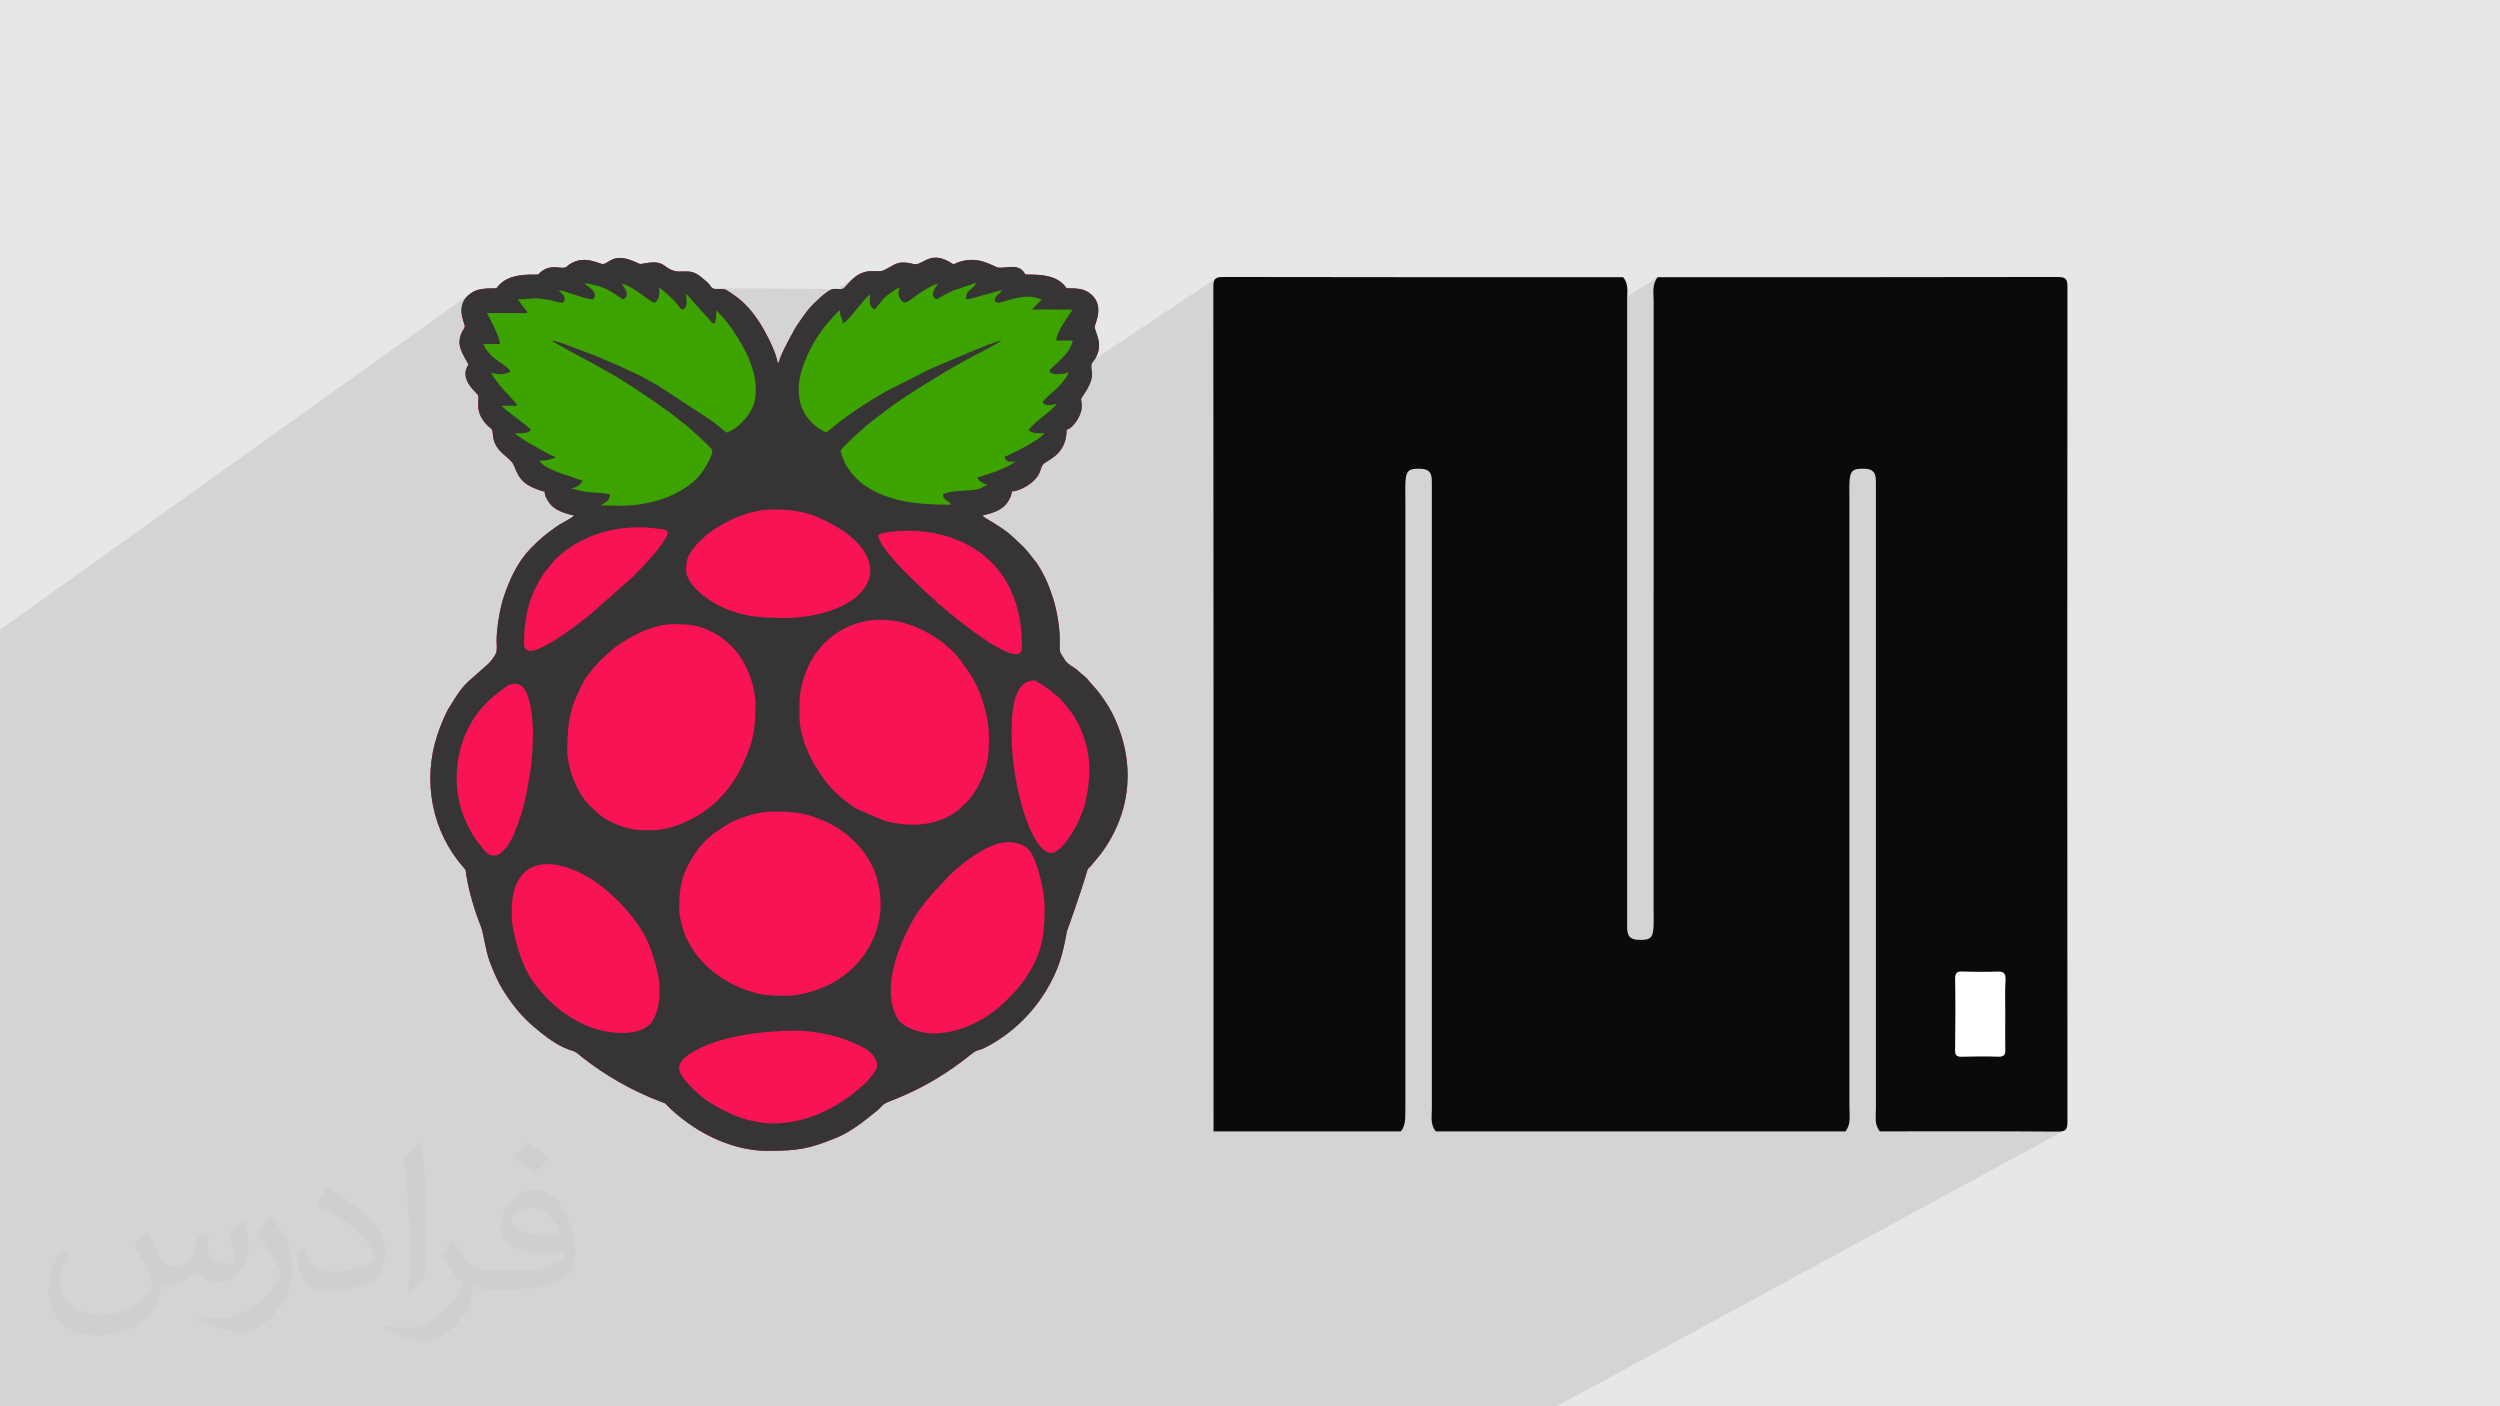
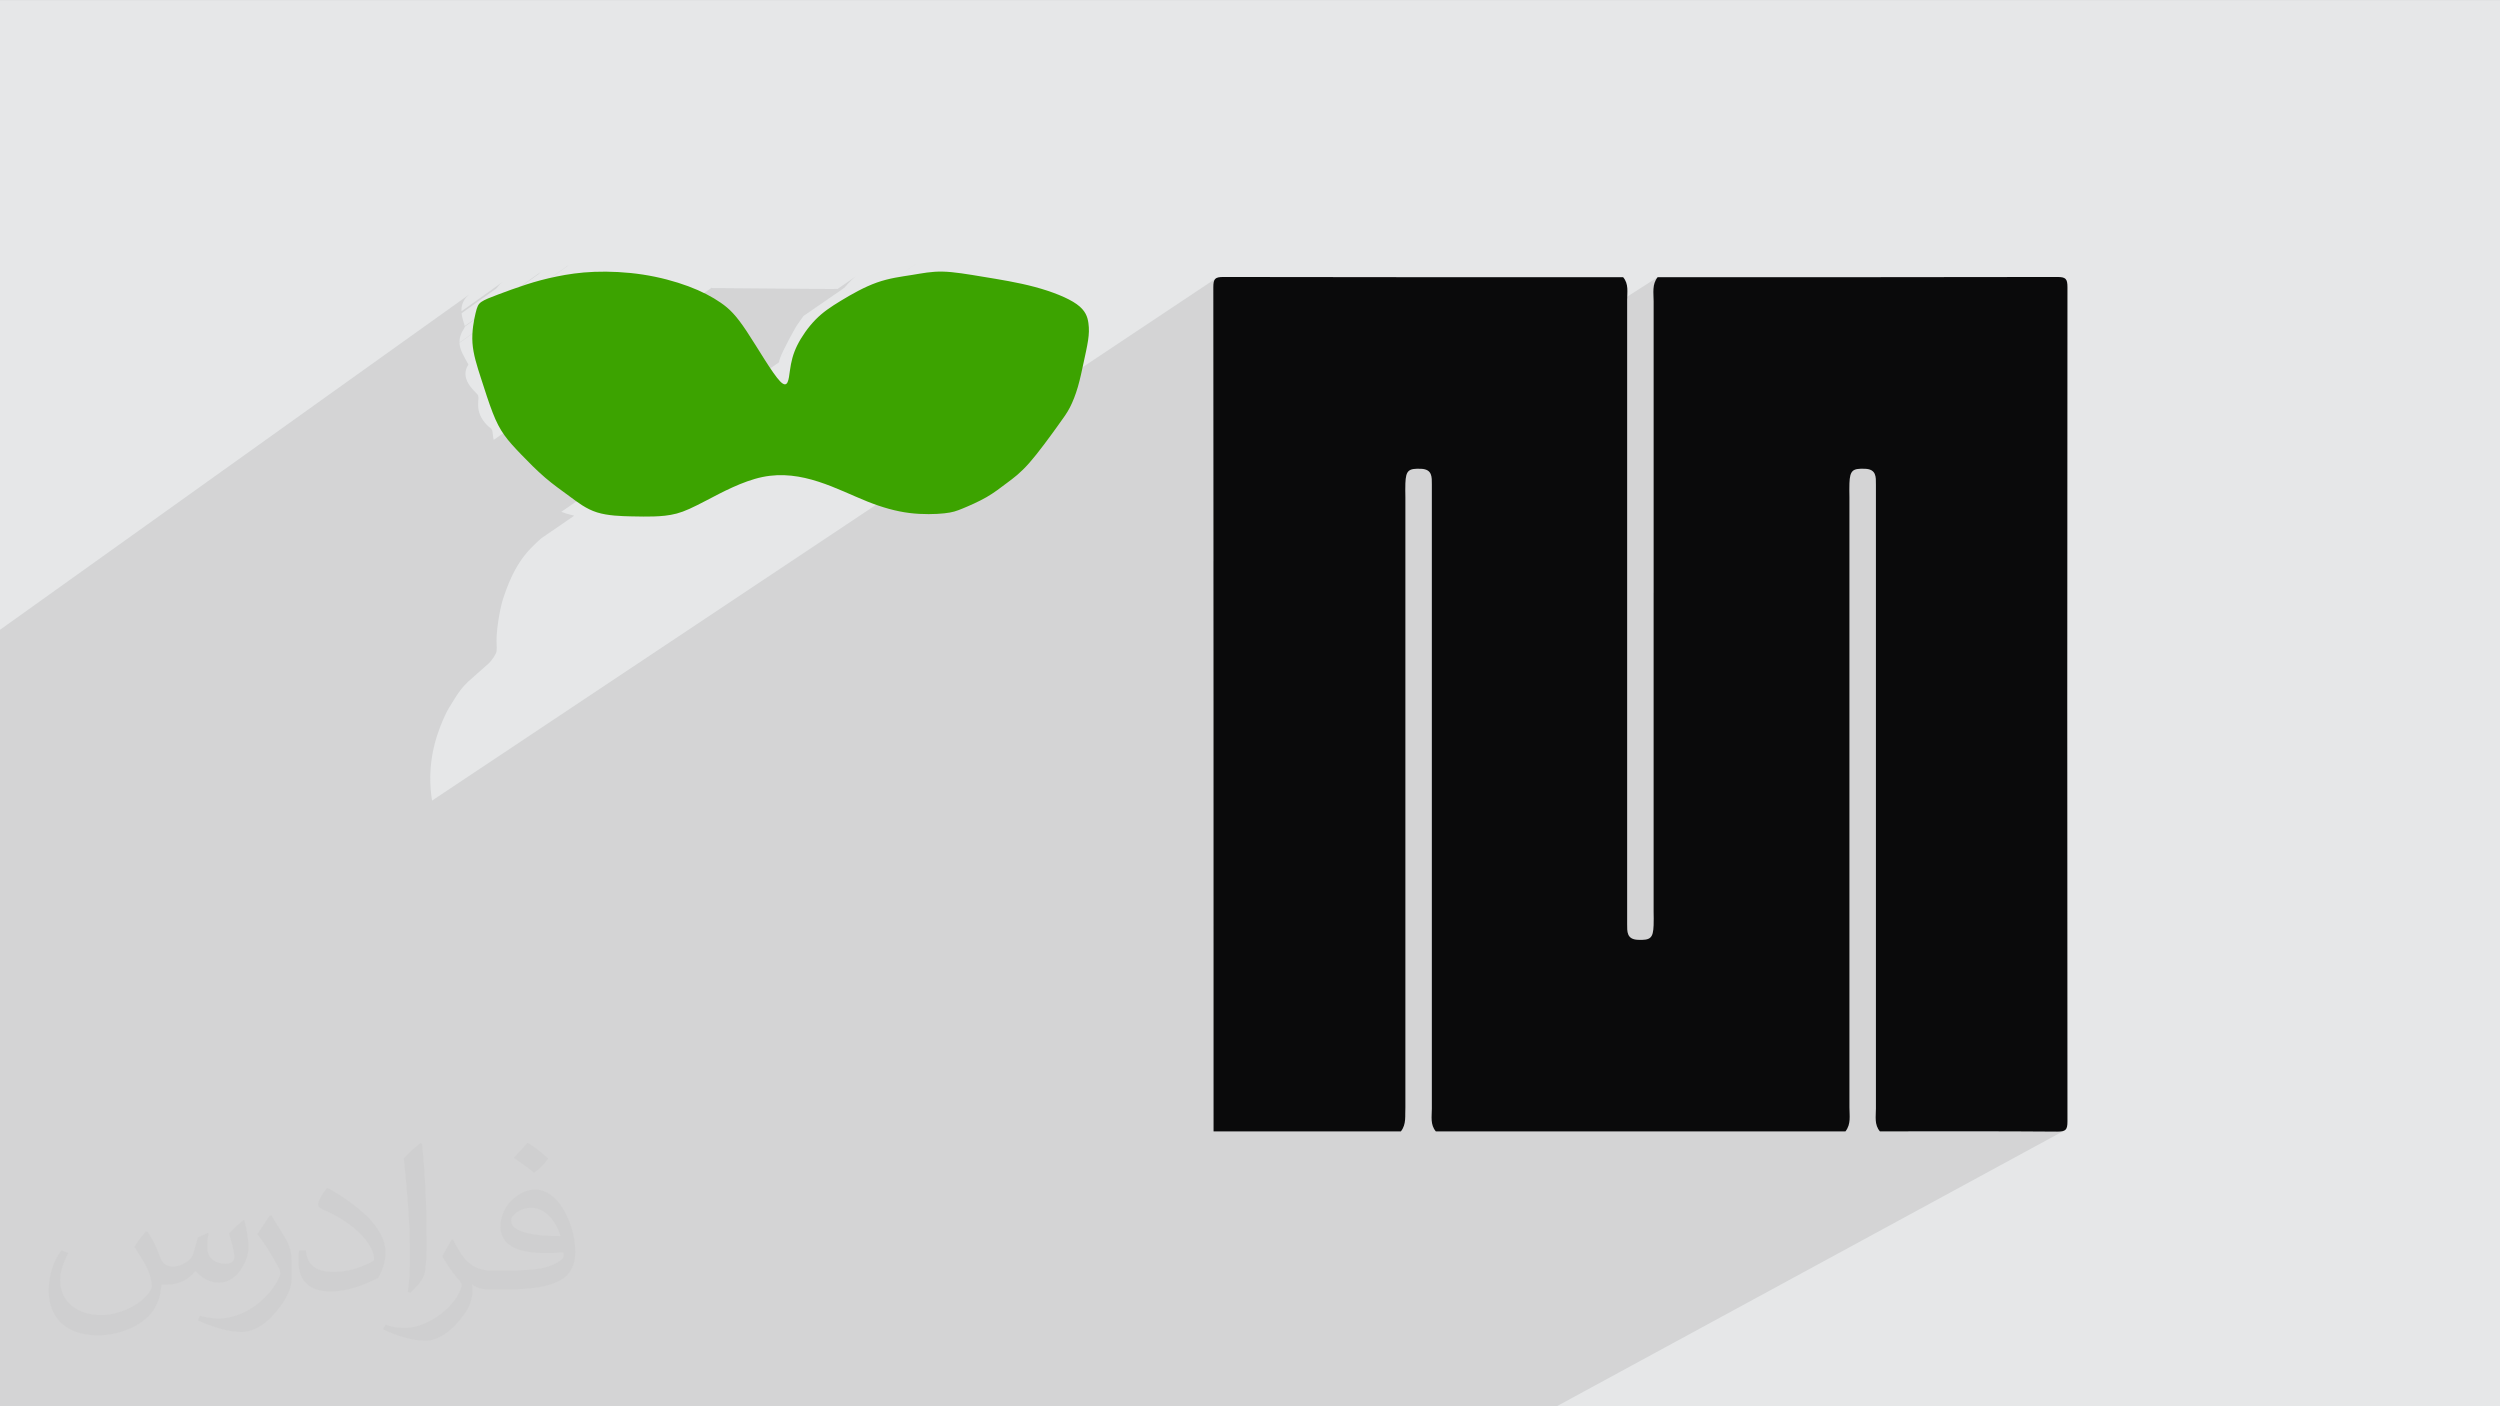
<svg xmlns="http://www.w3.org/2000/svg" xml:space="preserve" width="3.703in" height="2.083in" version="1.1" style="shape-rendering:geometricPrecision; text-rendering:geometricPrecision; image-rendering:optimizeQuality; fill-rule:evenodd; clip-rule:evenodd" viewBox="0 0 3703.33 2083.33">
  <rect x="0" y="0" width="3703.33" height="2083.33" fill="#808080" stroke="none" />
  <defs>
    <style type="text/css">
   
    .fil5 {fill:#373435}
    .fil4 {fill:#3CA300}
    .fil0 {fill:#E6E7E8}
    .fil3 {fill:#F71354}
    .fil6 {fill:#0A0A0B;fill-rule:nonzero}
    .fil7 {fill:white;fill-rule:nonzero}
    .fil2 {fill:#373435;fill-opacity:0.031}
    .fil1 {fill:#373435;fill-opacity:0.102}
   
  </style>
  </defs>
  <g id="Layer_x0020_1">
    <polygon class="fil0" points="-1,0.07 3704.33,0.07 3704.33,2083.26 -1,2083.26 " />
    <polygon class="fil1" points="-1,1288.95 -1,1287.86 -1,1285.41 -1,1285.19 -1,1284.33 -1,1284.28 -1,1280.4 -1,1278.65 -1,1264.39 -1,1218.56 -1,1196.28 -1,1163.99 -1,1162.96 -1,1148.54 -1,1136.98 -1,1083.16 -1,1031.68 -1,992.16 -1,991.69 -1,979.76 -1,974.62 -1,974.59 -1,973.71 -1,952.45 -1,949.52 -1,933.62 694.87,436.33 691.07,439.88 688.15,443.6 686.02,447.43 684.59,451.32 683.76,455.22 683.46,459.09 683.52,461.12 746.22,416.39 743.24,418.6 740.45,421.11 737.87,423.94 735.51,427.11 683.71,464.06 684,466.5 684.68,469.95 685.49,473.17 686.35,476.09 687.16,478.69 687.84,480.89 688.28,482.66 688.32,483.07 801.49,402.52 799.89,403.89 798.89,404.94 798.21,405.72 797.6,406.25 688.39,483.97 688.22,484.74 687.83,485.69 687.27,486.76 686.61,487.9 685.89,489.09 685.17,490.28 684.51,491.44 683.95,492.52 682.52,495.94 681.5,499.24 680.87,502.41 680.58,505.5 680.6,507.42 843.53,391.67 842.56,392.38 841.67,393.13 840.85,393.87 840.03,394.59 839.19,395.24 680.61,507.91 680.61,508.49 680.94,511.41 681.53,514.28 682.35,517.11 683.37,519.91 684.57,522.7 685.92,525.5 687.38,528.31 688.93,531.15 690.54,534.04 692.17,536.99 693.8,540.01 691.6,543.9 690.19,547.71 689.48,551.43 689.41,555.04 689.87,558.52 690.8,561.87 692.1,565.06 693.7,568.09 695.52,570.93 697.48,573.58 699.48,576.02 701.45,578.22 703.31,580.19 704.97,581.9 706.35,583.33 707.38,584.48 708.1,585.74 708.49,587.26 708.63,589.05 708.6,591.07 708.46,593.33 708.31,595.82 708.2,598.52 708.23,601.43 708.46,604.52 708.97,607.79 709.84,611.24 711.15,614.84 712.96,618.59 715.37,622.48 718.43,626.5 722.24,630.63 723.19,631.48 724.2,632.3 725.24,633.11 726.25,633.93 727.19,634.79 728.02,635.73 728.69,636.77 729.14,637.95 729.69,641.02 730.05,644.52 730.57,648.48 731.31,651.61 1054.24,426.12 1054.33,426.2 1054.41,426.29 1054.5,426.37 1054.58,426.44 1054.67,426.52 1054.76,426.6 1054.85,426.67 1054.94,426.74 1234.3,428.18 1235.3,428.07 1236.31,428.01 1237.3,427.99 1238.29,428.01 1239.26,428.05 1240.23,428.11 1240.57,428.13 1269.72,408.04 1266.67,410.23 1263.83,412.59 1261.14,415.09 1258.57,417.7 1256.06,420.39 1253.59,423.14 1251.11,425.9 1250.91,426.12 1248.77,427.59 1249.22,427.38 1249.8,427.04 1190.12,468.17 1189.64,468.85 1187.51,471.88 1185.39,474.93 1183.27,477.98 1181.12,481.03 1180.17,482.43 1179.22,483.94 1178.27,485.54 1177.32,487.2 1176.38,488.91 1175.45,490.61 1174.54,492.29 1173.65,493.93 1172.65,495.75 1171.7,497.48 1170.79,499.13 1169.9,500.77 1169.01,502.41 1168.11,504.11 1167.19,505.91 1166.21,507.83 1164.43,511.35 1162.61,514.88 1160.81,518.45 1159.08,522.06 1157.45,525.7 1156.24,528.75 1356.13,391.46 1356.13,391.54 1156.2,528.85 1155.97,529.41 1154.69,533.17 1153.65,537 831.49,758.12 833.59,759.01 839.06,760.86 844.72,762.44 850.46,763.85 848.07,765.72 801.83,797.41 798.75,800.12 794.45,804.11 790.23,808.21 786.09,812.42 782.41,816.39 778.94,820.44 775.67,824.58 772.57,828.79 769.66,833.08 766.91,837.45 764.31,841.89 761.84,846.41 759.51,851 757.29,855.67 755.18,860.4 753.16,865.2 751.22,870.07 749.36,875 747.56,880 745.8,885.06 744.85,887.99 743.91,891.26 742.98,894.84 742.06,898.67 741.17,902.73 740.31,906.97 739.49,911.34 738.72,915.81 738.01,920.33 737.37,924.87 736.81,929.37 736.33,933.81 735.95,938.13 735.68,942.3 735.52,946.28 735.47,950.02 735.53,952.14 735.63,954.43 735.73,956.81 735.79,959.22 735.76,961.57 735.59,963.8 735.25,965.82 734.68,967.56 733.74,969.48 732.48,971.66 730.99,973.98 729.34,976.33 727.6,978.61 725.85,980.72 724.16,982.52 722.59,983.93 692.93,1010.22 692.3,1010.97 691.69,1011.65 691.09,1012.26 690.5,1012.85 689.89,1013.43 689.27,1014.04 688.62,1014.68 687.94,1015.4 684.65,1019.13 681.54,1023.08 678.58,1027.19 675.74,1031.43 673.01,1035.72 670.34,1040.04 667.71,1044.31 665.1,1048.52 662.8,1052.47 660.41,1057.15 658,1062.33 655.63,1067.8 653.36,1073.35 651.27,1078.75 649.42,1083.8 647.88,1088.27 645.83,1094.76 644.01,1101.28 642.41,1107.83 641.03,1114.4 639.87,1120.98 638.93,1127.57 638.2,1134.17 637.7,1140.76 637.4,1147.34 637.31,1153.91 637.44,1160.46 637.77,1167 638.31,1173.5 639.06,1179.96 639.96,1186.01 1802.15,411.81 1800.18,413.2 1798.79,415.17 1797.91,417.82 1797.44,421.23 1797.31,425.5 1797.35,464.59 1797.38,503.68 1797.41,542.77 1797.44,581.85 1797.46,620.94 1797.49,660.02 1797.51,699.1 1797.53,738.18 1797.55,777.26 1797.57,816.34 1797.57,831.64 2455.52,410.69 2452.82,414.79 2451.01,419.04 2449.91,423.42 2449.37,427.89 2449.24,432.43 2449.33,437.01 2449.51,441.61 2449.61,446.2 2449.61,474.47 2449.61,502.74 2449.61,531 2449.61,559.27 2449.61,587.53 2449.61,615.79 2449.61,644.05 2449.61,672.3 2449.61,700.56 2449.61,728.81 2449.61,757.07 2449.61,785.32 2449.61,813.58 2449.61,841.83 2449.61,870.08 2449.61,878.18 2747.69,695.86 2751.65,694.8 2756.71,694.39 2763,694.47 2768.46,695.23 2772.51,696.87 2775.35,699.25 2777.2,702.24 2778.26,705.73 2778.76,709.57 2778.91,713.63 2778.91,717.79 2778.91,724.17 2778.91,730.55 2778.91,736.92 2778.91,743.3 2778.91,749.67 2778.91,756.04 2778.91,762.41 2778.91,768.78 2778.91,775.15 2778.91,781.51 2778.91,787.87 2778.91,794.24 2778.91,800.59 2778.91,806.95 2778.91,813.31 2778.91,819.67 2778.91,826.03 2778.91,832.38 2778.91,838.74 2778.91,845.09 2778.91,851.44 2778.91,857.79 2778.91,864.14 2778.91,870.49 2778.91,876.84 2778.91,883.19 2778.91,889.54 2778.91,895.89 2778.91,902.24 2778.91,908.59 2778.91,914.94 2778.91,921.28 2778.91,943.83 2778.91,966.37 2778.91,988.91 2778.91,1011.45 2778.91,1033.99 2778.91,1056.52 2778.91,1079.06 2778.91,1101.59 2778.91,1124.13 2778.91,1146.66 2778.91,1169.19 2778.91,1191.72 2778.91,1214.25 2778.91,1236.78 2778.91,1259.31 2778.91,1281.83 2778.91,1304.37 2778.91,1326.89 2778.91,1349.43 2778.91,1371.95 2778.91,1394.48 2778.91,1417.02 2778.91,1439.55 2778.91,1462.08 2778.91,1484.61 2778.91,1507.15 2778.91,1529.69 2778.91,1552.22 2778.91,1574.77 2778.91,1597.31 2778.91,1619.85 2778.91,1642.4 2778.81,1646.73 2778.64,1651.09 2778.54,1655.46 2778.68,1659.79 2779.22,1664.05 2780.31,1668.2 2782.13,1672.22 2784.82,1676.07 2793.04,1676.07 2801.26,1676.06 2809.48,1676.06 2817.69,1676.05 2825.91,1676.05 2834.11,1676.04 2842.32,1676.03 2850.53,1676.02 2858.74,1676.01 2866.94,1676 2875.15,1676 2883.35,1675.99 2891.56,1675.98 2899.76,1675.98 2907.96,1675.98 2916.17,1675.98 2924.37,1675.98 2932.57,1675.98 2940.78,1675.99 2948.98,1676 2957.19,1676.01 2965.39,1676.03 2973.6,1676.05 2981.81,1676.07 2990.02,1676.1 2998.22,1676.13 3006.43,1676.17 3014.65,1676.22 3022.86,1676.26 3031.08,1676.32 3039.3,1676.38 3047.52,1676.44 3051.78,1676.31 3055.19,1675.84 3057.84,1674.96 2306.15,2083.26 2298.89,2083.26 2047.06,2083.26 1998.24,2083.26 1983.32,2083.26 1418.09,2083.26 1368.62,2083.26 1356.62,2083.26 1249.46,2083.26 1224.88,2083.26 1192.56,2083.26 1103.31,2083.26 832.78,2083.26 587.81,2083.26 586.83,2083.26 585.41,2083.26 585.12,2083.26 583.68,2083.26 581.54,2083.26 579.19,2083.26 574.37,2083.26 572.89,2083.26 537.45,2083.26 516.24,2083.26 490.6,2083.26 479.33,2083.26 330.94,2083.26 271.12,2083.26 252.13,2083.26 251.15,2083.26 43.34,2083.26 14.83,2083.26 -1,2083.26 -1,2063.22 -1,2040.21 -1,2034.17 -1,2027.87 -1,2026.86 -1,2009.37 -1,1982.35 -1,1949.96 -1,1894.37 -1,1836.82 -1,1750.04 -1,1736.04 -1,1729.63 -1,1722.26 -1,1722.07 -1,1716.11 -1,1707.3 -1,1707.11 -1,1682.83 -1,1682.03 -1,1622.26 -1,1612.99 -1,1524.61 -1,1497.72 -1,1480.83 -1,1479.11 -1,1473.17 -1,1465.39 -1,1449.23 -1,1394.2 -1,1351.44 -1,1347.43 -1,1347.2 -1,1345.76 -1,1345.59 -1,1329.53 -1,1323.61 -1,1323.55 -1,1310.56 -1,1302.46 -1,1301.96 -1,1295.3 -1,1289.17 -1,1289.02 " />
    <path class="fil2" d="M219.02 1825.24c7,11 12,21 16,32 3,7 5,19 21,19 5,0 11,-1 17,-5 7,-3 12,-9 14,-17l6 -21 15 -7 1 1c-2,8 -2,15 -2,21 0,18 15,24 27,24 7,0 13,-3 13,-10 0,-8 -4,-22 -8,-35 7,-7 14,-14 22,-20l1 1c4,15 6,30 6,40 0,10 -4,20 -8,27 -7,14 -20,25 -36,25 -12,0 -25,-6 -34,-17l-1 0c-9,11 -22,20 -43,20l-7 0c-1,14 -4,24 -9,33 -13,25 -50,42 -85.01,42 -49,0 -73.01,-28 -73.01,-66 0,-23 7,-45 19,-60l10 4c-7,14 -12,27 -12,40 0,35 29,52 61,52 30,0 68.01,-20 75.01,-42 -2,-25 -12,-36 -26,-59 4,-7 10,-15 17,-23l1 0 0 0 2 1 0.02 -0.01 -0.01 0.01zm563.05 -132.01c10,6 20,14 30,23 -6,8 -12,15 -21,21 -10,-8 -20,-15 -30,-22 7,-8 14,-15 20,-22l1 0 0 0zm5 96.01c-17,0 -30,11 -30,19 0,17 33,23 73.01,23 -5,-20 -22,-42 -43,-42l-0.01 0zm-37 93.01c22,0 41,-1 55,-4 16,-4 30,-12 30,-18 0,-2 0,-3 -1,-5 -9,1 -19,1 -29,1 -29,0 -52,-7 -60,-23 -2,-4 -4,-10 -4,-15 0,-16 7,-32 19,-42 10,-9 21,-14 33,-14 20,0 37,17 48,42 6,14 11,30 11,51 0,14 -4,25 -12,34 -16,15 -45,21 -90.01,21l-20 0 0 0 -5 0c-11,0 -19,-2 -25,-7l-1 0c0,2 1,5 1,7 0,10 -3,23 -10,33 -20,30 -42,43 -60,43 -19,0 -42,-7 -63,-17l4 -7c7,3 16,5 29,5 34,0 78.01,-33 84.01,-64 -1,-3 -3,-6 -7,-10 -10,-12 -16,-22 -22,-32 5,-10 10,-18 14,-25l2 0c14,29 28,46 57,46l4 0 0 0 21 0 0 0 -3 0 0 0zm-146.01 31c2,-14 3,-29 3,-43l0 -21c0,-39 -5,-96.01 -9,-133.01 7,-8 17,-17 25,-23l2 1c5,47 7,101.01 7,151.01 0,13 -1,26 -2,35 -1,12 -8,21 -22,35l-3 -1 0 0 -1 -1 0 0zm-151.02 -62.01c1,18 10,33 41,33 20,0 36,-5 55,-14 3,-2 5,-3 5,-5 0,-12 -9,-27 -24,-41 -14,-13 -34,-25 -51,-32 -6,-3 -8,-5 -8,-8 0,-5 7,-17 13,-24l2 0c20,11 43,27 60,44 15,16 25,33 25,51 0,13 -4,26 -11,38 -22,11 -46,20 -70.01,20 -29,0 -48,-13 -48,-45 0,-3 0,-9 1,-16l10 0 0 0 0 -1 0 0 0.01 0zm-52 -52l18 29c7,11 13,22 13,41l0 24c0,19 -12,39 -32,60 -15,14 -29,20 -42,20 -19,0 -40,-6 -65,-17l3 -7c8,2 17,4 28,4 35,0 72.01,-26 88.01,-58 2,-4 3,-7 3,-9 0,-4 -2,-8 -4,-11 -9,-17 -19,-33 -30,-47 6,-9 12,-18 18,-27l2 0 0 0 0 -2 0 0 -0.01 0z" />
    <g id="_2936564441184">
      <g>
-         <path class="fil3" d="M1356.13 391.53c-2.51,0 -6.33,-1.41 -8.43,-1.77 -20.54,-3.44 -23.12,3.59 -38.63,10.66 -4.76,2.15 -12.66,1.18 -19.13,1.22 -5.98,0.05 -12.91,2.2 -16.94,4.41 -9.13,5.01 -15.22,12.48 -21.89,19.85 -4.14,4.58 -10.98,1.01 -17.88,2.47 -8.5,1.79 -29.22,22.28 -34.5,28.57 -6.54,7.76 -11.83,15.96 -17.61,24.09 -2.52,3.54 -5.12,8.63 -7.46,12.9 -2.76,5.05 -4.78,8.56 -7.44,13.91 -4.68,9.34 -10.16,18.86 -12.56,29.16l-2.02 0c-1.13,-13.54 -17.2,-44.35 -25.23,-57.18 -10.87,-17.3 -23.3,-31.98 -40.07,-43.35 -3.18,-2.16 -9,-6.44 -12.68,-7.66 -5.23,-1.76 -14.33,0.93 -18.47,-1.89 -1.79,-1.22 -3.11,-3.83 -4.58,-5.61 -1.37,-1.63 -3.44,-3.71 -5.1,-5.08 -3.76,-3.14 -8.14,-7.07 -11.94,-9.43 -13.81,-8.63 -24.54,-1.99 -35.92,-5.8 -16.16,-5.41 -13.65,-15.22 -39.2,-11.39 -15.31,2.29 -6.24,2.5 -22.93,-3.79 -28.01,-10.57 -33.67,4.86 -42.46,5.37 -5.34,0.3 -27.33,-14.32 -49.53,0.48 -2.76,1.85 -4.1,4.31 -7.4,4.89 -7.93,1.35 -20.42,-5.18 -34.64,5.96 -5.27,4.13 -1.44,4.39 -10.98,4.28 -20.78,-0.22 -43.06,2.49 -54.99,20.3 -14.69,0 -26.67,0.28 -35.85,5.87 -28.3,17.2 -10.85,45.5 -11.26,50.96 -0.14,1.87 -3.16,5.82 -4.45,8.58 -8.75,18.61 1.19,31.13 9.86,47.49 -14,20.92 9.21,39.13 13.57,44.47 4.86,5.96 -7.55,23.82 14.86,46.14 2.38,2.38 6.02,3.98 6.9,7.33 2.04,7.57 -1.7,19.91 18.88,37.09 4.8,4.01 10.45,8.24 13.06,14.4 6.31,14.98 9.46,22.85 24.7,31.25 3.98,2.2 16.07,7.14 20.94,7.53 0.14,6.28 2.68,10.16 5.13,14.22 8.01,13.34 23.24,17.8 38.62,21.4 -5.74,4.99 -16.85,10.16 -23.34,14.3 -1.97,1.27 -3.11,2.32 -5.33,3.81 -13.08,8.89 -24.75,19.07 -35.7,30.46 -20.2,20.96 -31.03,45.47 -40.3,72.65 -4.99,14.62 -10.44,45.71 -10.32,64.95 0.04,5.36 1.07,13.33 -0.79,17.55 -2.04,4.68 -8.17,13.25 -12.08,16.37l-29.67 26.29c-1.7,2.13 -3.12,3.16 -4.99,5.18 -9.03,9.63 -15.86,22.07 -22.84,33.12 -5.95,9.39 -13.57,28.79 -17.22,39.75 -23.02,69.07 -7.57,144.22 38.1,196.17 4.88,5.56 3.28,3.26 4.61,11.66 3.88,24.75 12.55,53.75 21.8,76.89 3.88,9.65 6.5,34.51 13.08,52.03 5.78,15.45 12.6,31.04 21.41,44.72 12.63,19.69 27.51,38.26 45.74,52.96 3.04,2.46 5.75,4.93 8.87,7.4 13.66,10.91 29.49,21.76 46.61,26.65 6.17,1.76 9.46,5.85 14.58,9.85 34.82,27.21 73.16,49.17 115.69,65.41 6.77,2.57 5.46,1.15 10.22,6.04 8.22,8.46 16.87,15.53 26.27,22.59 33.81,25.48 78.1,44.3 121.51,44.3 46.28,0 62.54,-3.19 101.88,-19.17 22.67,-9.21 41.28,-24.7 60.04,-39.67 9.29,-7.4 6.86,-9.55 19.19,-14.39 8.07,-3.16 15.66,-6.22 23.73,-9.83 33.26,-14.76 64.09,-33.62 92.39,-56.17 20.64,-16.43 8.22,-3.91 32.48,-17.37 34.41,-19.08 63.93,-47.93 84.08,-81.78 18.13,-30.48 23.83,-51.64 30.07,-85.92 0.65,-3.48 3.02,-8.5 4.45,-12.85 2.98,-8.99 5.77,-16.26 8.65,-24.92 5.43,-16.33 11.23,-32.88 16.25,-49.89 2.11,-7.13 1.26,-5.1 6.28,-10l14.71 -17.85c46.7,-62.96 52.03,-138.21 17.22,-207.94 -6.08,-12.18 -13.88,-23.22 -22.05,-33.9l-12.91 -14.57c-1.85,-2.21 -1.97,-3.09 -4.2,-4.94l-15.41 -13.08c-5.65,-4.07 -11.79,-6.82 -15.71,-12.77 -9.9,-15.12 -7.66,-11.46 -7.67,-29.98 -0.04,-19.65 -4.7,-45.75 -10.59,-63.69 -6.44,-19.55 -13.82,-35.78 -24.25,-51.04l-12.17 -15.31c-6.87,-8.53 -15.53,-15.84 -23.51,-23.32 -9.54,-8.9 -21.66,-16.34 -32.88,-23.07 -2.16,-1.31 -3.69,-2.16 -5.73,-3.43l-5.9 -4.27c15.03,-3.5 30.28,-7.69 38.26,-20.75 2.66,-4.39 5.34,-8.49 5.48,-14.85 14.61,-1.2 32.35,-12.67 39.63,-24.44 2.43,-3.91 3.91,-12 6.82,-15.59 5.44,-6.72 34.94,-13.61 34.94,-51.52 10.91,-2.92 22.39,-22.28 22.39,-33.59 0,-18.11 -4.61,-5.53 6.56,-23.96 15.2,-25.21 5.51,-30.36 8.05,-39.7 0.62,-2.3 3.49,-4.93 4.96,-7.31 13.94,-22.83 -0.25,-38.91 -0.25,-48.06 0,-4.27 16.32,-33.5 -8.56,-50.45 -8.91,-6.09 -18.58,-6.52 -33.16,-6.52 -13.2,-19.7 -37.51,-20.35 -61.04,-20.35 -9.42,-17.8 -26.93,-8.85 -39.56,-10.22 -8.24,-0.91 -29.66,-19.56 -61.42,-7.36 -2.85,1.1 -2.68,1.59 -5.84,2.33 -32.62,-21.87 -43.57,0 -55.95,0l0 0.07z" />
        <path class="fil4" d="M934.67 764.97c-14.35,-0.34 -34.26,-0.84 -50.36,-5.9 -16.1,-5.06 -28.37,-14.69 -40.49,-23.65 -12.11,-8.96 -24.06,-17.25 -36.43,-27.87 -12.37,-10.62 -25.15,-23.56 -35.52,-34.35 -10.37,-10.79 -18.33,-19.41 -24.89,-28.62 -6.55,-9.21 -11.71,-19 -17.25,-33.26 -5.56,-14.28 -11.54,-33.04 -17.34,-51.04 -5.82,-18 -11.45,-35.27 -12.6,-52.28 -1.17,-17.01 2.15,-33.76 4.56,-43.87 2.4,-10.13 3.91,-13.61 8.72,-16.93 4.8,-3.33 12.94,-6.48 24.65,-10.88 11.7,-4.41 26.96,-10.04 41.65,-14.78 14.67,-4.74 28.79,-8.54 44.98,-11.85 16.18,-3.33 34.42,-6.16 56.25,-6.99 21.81,-0.83 47.2,0.33 71.59,4.07 24.39,3.74 47.78,10.02 67.38,17.34 19.57,7.3 35.35,15.59 48.04,24.39 12.69,8.79 22.33,18.07 38.26,42.05 15.93,23.98 38.16,62.64 49.78,74.52 11.62,11.87 12.6,-3.07 14.43,-16.17 1.82,-13.11 4.49,-24.4 10.79,-37.19 6.3,-12.77 16.27,-27.04 27.06,-38.08 10.79,-11.04 22.4,-18.83 37.82,-28.2 15.44,-9.38 34.69,-20.33 53.18,-26.88 18.5,-6.56 36.26,-8.72 51.78,-11.19 15.51,-2.5 28.79,-5.32 45.47,-4.98 16.68,0.32 36.76,3.81 60.4,7.71 23.65,3.9 50.87,8.22 76.25,15.02 25.4,6.81 48.96,16.08 62.15,25.55 13.2,9.44 16.03,19.08 17.26,27.8 1.24,8.71 0.92,16.5 -0.5,25.88 -1.41,9.38 -3.9,20.33 -6.47,32.28 -2.57,11.94 -5.22,24.87 -8.63,36.58 -3.41,11.7 -7.55,22.15 -11.78,30.37 -4.23,8.22 -8.55,14.18 -19.16,28.88 -10.62,14.67 -27.54,38.08 -41,53.36 -13.44,15.26 -23.39,22.4 -33.04,29.61 -9.63,7.21 -18.9,14.52 -30.44,21.16 -11.53,6.64 -25.3,12.61 -34.94,16.6 -9.63,3.97 -15.1,5.96 -27.55,7.3 -12.43,1.32 -31.87,1.99 -51.69,-0.5 -19.82,-2.5 -40.06,-8.14 -62.3,-17.01 -22.23,-8.87 -46.46,-20.99 -72.43,-29.37 -25.97,-8.39 -53.68,-13.03 -83.13,-6.88 -29.46,6.14 -60.65,23.06 -82.06,34.26 -21.42,11.2 -33.02,16.67 -44.8,19.82 -11.79,3.16 -23.74,3.98 -34.12,4.32 -10.37,0.32 -19.16,0.17 -33.52,-0.15l0.01 0z" />
-         <path class="fil5" d="M1144.49 1664.3c-15.82,0 -34.09,-4.07 -45.91,-8.01 -7.31,-2.44 -12.82,-4.83 -19.52,-7.95 -17.34,-8.07 -36.58,-19.29 -49.77,-32.62 -24.29,-24.57 -39.31,-39.35 5.67,-61.99 40.19,-20.22 98.14,-26.78 144.15,-26.78 34.09,0 73.54,10.07 100.68,25.46 9.16,5.22 19.38,14.35 19.38,26.41 0,5.85 -7.65,15.05 -10.94,18.59 -7.22,7.74 -1.09,2.8 -11.14,11.22l-11.93 10.47c-34.36,26.83 -75.94,45.21 -120.65,45.21l-0.03 -0.02zm240.11 -133.28c-19.22,0 -37.26,-6.16 -48.46,-14.63 -11.67,-8.85 -16.65,-32.28 -16.65,-47.45 0,-37.06 14.6,-72.24 31.54,-103.77 1.99,-3.65 4,-6.51 6.16,-10.13 5.1,-8.53 23.2,-31.08 30.22,-37.94 11.41,-11.14 16.65,-19.89 34.42,-33.74 2.01,-1.59 2.54,-2.33 4.34,-3.78 1.63,-1.36 3.64,-2.69 5.24,-3.91 23.56,-18.02 60.48,-40.62 89.78,-19.59 14.07,10.07 26.19,64.04 26.19,85.7 0,32.46 -1.36,57.96 -15.93,86.83 -6.78,13.47 -15.38,25.5 -25.06,37 -7.4,8.8 -22.74,24 -31.52,30.54 -8.71,6.47 -15.09,11.59 -25.14,16.56 -13.29,6.57 -14.45,7.58 -29.38,12.33 -5.39,1.7 -9.95,2.83 -16.41,3.93 -4.89,0.85 -14,2.04 -19.33,2.04l-0.01 0.01zm-626.72 -177.05c0,-21.21 2.02,-39.53 13.21,-54.95 24.92,-34.38 76.39,-14.84 104.6,3.28 30.15,19.33 60.62,50.73 78.53,82.23 8.24,14.5 15.47,37.29 19.38,53.89 5.37,22.96 5.3,54.09 -6.81,73.61 -15.8,25.49 -63.71,19.29 -87.37,11.38 -11.19,-3.74 -19.19,-7.79 -28.65,-13.06 -20.77,-11.57 -41.04,-29.89 -55.26,-48.52 -2.74,-3.57 -6.13,-7.67 -8.73,-11.65 -14.14,-21.49 -28.9,-68.34 -28.9,-96.2l0 -0zm248.25 -6.09c0,-23.54 1.04,-41.24 11.36,-62.91 0.96,-2.02 1.96,-3.43 3.22,-5.94 2.32,-4.57 3.43,-6.33 5.95,-10.33 8.48,-13.44 18.71,-25.11 31.48,-34.65l19.63 -12.91c15.89,-9.48 45.17,-18.75 65.7,-18.75 29.37,0 45.95,0.74 74.14,12.34 37.37,15.39 70.48,47.47 81.33,86.55 8.17,29.43 7.58,57.12 -3.72,85.41 -8.74,21.92 -24.16,42.61 -42.99,56.69 -3.29,2.44 -5.99,4.28 -9.46,6.83 -17.81,13.07 -53.24,24.85 -75.89,24.85 -30.68,0 -43.32,-0.55 -72.68,-12.8 -36.8,-15.37 -70.61,-47.6 -82.33,-85.52 -2.24,-7.22 -5.73,-20.37 -5.73,-28.85l-0.01 -0.01zm492.43 -256.39c0,-25.72 -0.87,-83.44 33.57,-83.44 1.85,0 14.29,8.17 16.68,9.78 6.02,3.98 9.63,7.58 14.85,11.61 4.85,3.73 9.5,8.39 13.22,13.21 3.84,4.96 7.8,9.22 11.62,14.83 1.85,2.73 3.36,5.37 4.98,8.26 1.72,3.11 3.49,5.7 4.76,8.46 18.18,39.22 18.65,72.2 9.76,113.54 -2.5,11.58 -7.05,20.43 -11.19,30.51 -3.3,8.01 -6.98,12.63 -11.07,19.45 -4.96,8.27 -18.13,25.75 -28.18,25.75 -22.72,0 -39.68,-54.91 -44.19,-70.79 -8.22,-28.87 -14.81,-69.95 -14.81,-101.15l-0.02 -0.02zm-766.11 176.01c-10.81,0 -12.14,-4.62 -24.76,-20.03 -6.33,-7.76 -10.75,-16.43 -15.26,-25.43 -26.36,-52.38 -19.59,-119.57 15,-165.75 1.75,-2.35 4.05,-5.3 5.94,-7.31 9.85,-10.57 15.21,-15.93 27.65,-25.26 13.24,-9.91 13.68,-10.6 22.96,-10.6 22.57,0 25.45,55.28 25.45,73.25 0,13.02 -1.44,41.56 -3.76,55.25 -7.13,41.99 -9.11,56.52 -24.58,94.44 -3.77,9.25 -9.15,17.74 -16.01,24.7 -2.96,3.02 -7.79,6.71 -12.61,6.71l-0.01 0.01zm451.72 -207.56c0,-28.01 -0.08,-39.79 10.59,-66.73 11.83,-29.83 35.18,-53.7 64.27,-65.96 48.07,-20.28 100.03,-4.66 139.41,26.29 6.16,4.84 15.91,14.08 20.64,20.06l17.23 23.44c2.65,4.09 4.87,8.96 7.28,13.09 11.72,19.98 21.39,56.98 21.39,80.31 0,24.99 -0.56,37.72 -9.99,61.22 -5.05,12.51 -14.36,28.18 -23.15,36.88l-12.61 11.8c-32.06,24.26 -70.44,25.28 -108.48,15.87l-41.94 -18.09c-13.97,-9.03 -22.18,-15.22 -34.03,-27l-9.04 -10.28c-21.37,-26.23 -41.56,-64.98 -41.56,-100.89l-0.01 0zm-218.75 169.91c-15.52,0 -24.75,0.65 -40.32,-4.45 -4.32,-1.39 -6.97,-2.04 -10.59,-3.64 -21.65,-9.54 -22.44,-11.12 -38.39,-25.71 -21.28,-19.43 -35.83,-57.5 -35.83,-85.24 0,-28.66 2.56,-56.53 14.91,-81.74 2.29,-4.69 4.1,-9.78 6.49,-13.85 2.07,-3.52 4.97,-9.95 7.38,-12.98 6.12,-7.71 17.14,-21.98 24.27,-27.61l10.62 -9.73c2.39,-1.89 3.25,-2.96 5.5,-4.67 21.88,-16.78 57.44,-35.6 87.51,-35.6 30.1,0 41.74,2.16 67.5,16.95 7.23,4.18 14.72,11.85 20.92,17.74 18.55,17.59 33.67,55.9 33.67,83.33 0,23.54 -1.32,45.93 -9.3,67.02 -11.66,30.78 -22.7,51.88 -46.39,75.71 -23.2,23.31 -64.57,44.49 -97.95,44.49l0.01 -0.01zm50.88 -385.59c0,-18.21 4.94,-24.56 15.4,-37.5l10.19 -10.18c2.83,-2.26 3.93,-3.74 7.09,-6.11 24.48,-18.14 60.46,-35.74 96.52,-35.74 29.37,0 51.47,3.74 76.99,16.61 22.86,11.52 46.22,25.95 59.31,48.51 12.7,21.89 8.7,42.62 -8.86,60.27 -24.03,24.12 -72.24,35.34 -109.13,35.34 -40.2,0 -65.41,-1.71 -100.05,-19.01 -17.71,-8.82 -47.47,-31.17 -47.47,-52.21l0.01 0.02zm284.88 -50.87c0,-5.93 38.02,-7.12 43.75,-7.12 68.39,0 124.7,31.42 150.6,84.42 2.21,4.56 4.38,9.86 6.38,14.97 7.88,20.17 11.91,45.91 11.91,73.56 0,37.96 -100.89,-45.16 -116.74,-59.26 -2.64,-2.34 -4.19,-3.2 -6.64,-5.56 -8.17,-7.93 -16.34,-14.33 -24.42,-22.41 -2.02,-2.02 -3.52,-3.74 -5.6,-5.59 -12.92,-11.39 -59.25,-56.98 -59.25,-73l0.02 -0zm-515.83 170.91c-5.13,0 -9.15,-4.41 -9.15,-9.15 0,-43.98 8.6,-74.98 30.69,-107.65l14.81 -17.75c18.21,-18.02 34.99,-27.83 58.56,-37.07 25.75,-10.12 60.12,-13.7 87.94,-10.21 22.28,2.8 31.04,0 3.21,35.2 -8.87,11.22 -24.2,26.88 -34.22,37.03l-62.63 55.37c-19.57,15.85 -69.68,54.24 -89.21,54.24l0 -0.01zm698.98 -534.13l0 0zm-151.61 -4.06l0 0zm-356.1 0l0 0zm507.71 4.06c-5.44,8.13 -8.96,5.58 -11.21,15.27 5.54,4.79 6.21,3.34 18.97,-0.36 13.52,-3.92 29.26,-7.97 43.26,-3.85 3.21,0.93 4.19,1.86 7.97,2.19l-14.48 15.02 60.26 0.24c-6.93,10.37 -24.12,32.57 -24.42,45.78l24.42 0c-4.27,18.33 -18.04,28.04 -30.29,39.91 -2.39,2.33 -3.42,2.57 -4.29,5.87 4.8,6.56 21.57,4.32 28.49,1.01 -1.68,7.18 -12.56,19.15 -17.56,24.17 -6.57,6.64 -16.11,13.12 -21.1,20.6 4.62,6.88 13.73,3.83 21.36,2.03 -7.22,10.81 -39.39,30.96 -41.72,39.69 6.87,4.61 12.36,4.07 23.39,4.07 -6.33,9.46 -52.07,32.97 -59.02,34.6 0.91,10.74 13.95,7.19 16.3,7.12 -5.61,4.87 -19.39,10.91 -26.15,13.54 -6.26,2.42 -24.94,9.38 -30.82,9.86 1.02,3.91 4.14,5.96 7.26,7.98 3.96,2.57 3.98,1.99 8.05,3.16l-12.36 6.08c-16.53,4.72 -39.92,0.87 -53.81,8.22 0.18,8.89 7.37,8.1 12.2,15.27 -37.46,0 -72.99,-1.75 -105.84,-16.25 -21.33,-9.41 -37.42,-21.44 -49.66,-41.91 -2.56,-4.3 -7.83,-16.37 -8.31,-22.21 3.03,-4.53 20.03,-21 25.02,-24.87l12.86 -11.53c4.92,-4.02 9.25,-7.39 14.14,-11.29 17.79,-14.17 39.69,-29.52 59.09,-41.64 27.47,-17.18 49.04,-30.64 77.8,-46.35 8.54,-4.67 46.94,-24.06 49.17,-27.11 -10.59,0.88 -92.33,36.75 -105.38,42.15l-65.51 33.18c-25.04,14.52 -59.25,35.89 -81.19,55.13 -1.96,1.71 -5.46,4.61 -7.36,5.87 -7.84,-4.14 -14.42,-7.79 -20.61,-13.97 -14.36,-14.36 -20.2,-29.15 -20.12,-51.18 0.12,-31.53 23,-74.84 43.56,-97.87l8.1 -9.2c3.15,-3.26 5.84,-6.47 9.44,-8.89 0,11.17 3.88,11.05 4.07,19.36 8.8,-2.37 29.05,-34.96 40.68,-42.75 0,7.53 -3.57,15.91 6.11,22.4 2.61,-1.76 12.19,-15.22 16.03,-18.59 4.71,-4.14 16.09,-12.69 21.63,-13.97 -1.11,4.76 -3.04,8.81 -0.6,13.8 8.09,16.42 13.2,4.85 31.92,-6.87 6.82,-4.24 17.38,-11.1 25.63,-13.03 -4.45,6.67 -13.42,16.44 -3.04,23.39 3.18,-0.75 16.28,-9.8 27.84,-13.85l31.17 -10.55c-1.22,4.53 -5.76,7.33 -8.93,10.42 -5.19,5.07 -5.32,4.29 -5.32,13.99 4.86,0 29.69,-7.69 38.87,-9.97 4.4,-1.07 9.75,-3.16 14.04,-3.26l-0.02 -0.01zm-507.71 -4.06c6.16,4.1 21.47,18.23 25.43,23.39 1.66,2.14 6.17,7.83 8.15,9.16 9.8,-2.61 6.11,-13.16 6.11,-23.39 2.19,1.61 2.56,2.99 4.81,5.35l30.9 34.21c1.99,2.83 2.19,4.08 7.01,4.19 1.83,-7.78 2.04,-10.91 2.04,-19.36 2.71,3.15 5.5,5.66 8.38,8.93l7.93 9.38c10.47,13.8 19.67,28.31 27.44,43.76 12.54,24.83 21.39,59.26 8.49,84.8 -6.38,12.65 -22.69,30.43 -36.97,34.24 -6.97,-4.67 -13.68,-11.17 -20.37,-16.25l-81.71 -53.61c-5.87,-3.11 -10.73,-5.68 -16.39,-9.07 -15.75,-9.43 -67.98,-32.09 -84.9,-38.17 -11.6,-4.19 -45.78,-18.38 -56.07,-19.22 1.65,2.26 56.7,31.6 64.1,35.6 5.3,2.87 9.91,5.95 15.59,8.81 23.37,11.85 85.9,54.13 105.79,70.24 6.71,5.43 14.11,10.33 20.3,16.33 6.21,5.97 31.09,27.22 32.28,31.83 1.84,7.09 -14.54,33.46 -21.61,40.45 -11.35,11.2 -22.45,18.5 -36.71,25.33 -17.08,8.17 -40.73,13.99 -61.8,15.56 -20,1.46 -26.52,0.05 -44.69,0.05 1.07,-0.92 0.1,-0.19 1.76,-1.28 0.93,-0.63 1.61,-1.01 2.51,-1.56 5.33,-3.35 8.96,-5.77 8.96,-13.44 -8.77,-2.03 -19.32,-2.57 -29.49,-3.05 -10.11,-0.46 -21.5,-4.93 -28.5,-5.07l5.21 -1.9c4.87,-1.66 10.67,-5.02 12.09,-10.33 -6.29,-1.46 -11.79,-4.07 -17.42,-5.96 -13.83,-4.61 -38.99,-12.04 -46.67,-23.54 14.65,0 11.85,-1.37 23.39,-4.05l0 -2.03c-7.72,-1.8 -22.88,-11.56 -30.87,-15.93 -5.15,-2.82 -9.99,-5.58 -14.72,-8.67 -3.7,-2.42 -10.98,-6.68 -13.42,-9.99 9.64,0 19.51,0.69 23.39,-5.08 -3.42,-5.13 -40.74,-31.17 -43.75,-35.63l23.39 0c-1.2,-4.51 -6.35,-8.41 -9.3,-12.05 -3.84,-4.77 -7.07,-7.24 -10.74,-11.65 -6.85,-8.2 -13.63,-15.72 -18.61,-25.14 5.51,0.45 7.04,2.29 14.23,2.11 6.31,-0.15 9.24,-1.97 14.25,-3.13 -0.67,-7.98 -22.53,-16.6 -32.14,-28.89 -2.46,-3.12 -6.64,-8.93 -7.55,-12.81l24.4 0c-0.22,-10.23 -14.86,-37.35 -19.33,-45.78l60.02 0c-0.84,-3.19 -4.91,-7.54 -6.97,-10.33 -2.64,-3.49 -4.87,-6.43 -7.27,-10.02 22.83,0 19.86,-4.49 50.99,1.93 5.85,1.19 9.11,3.16 16.15,3.16 5.9,-8.8 -0.81,-12.84 -7.11,-18.31 14.67,1.23 38.36,13.24 51.9,13.24 5.96,-8.93 -1.13,-13.74 -7.44,-19.02 -2.85,-2.37 -3.74,-2.33 -5.8,-5.38 5.68,1.32 10.83,2.19 16.7,3.64 10.85,2.7 19.38,6.85 28.08,12.61 3.18,2.11 9.66,7.19 13.22,8.15 10.37,-6.95 1.42,-16.73 -3.04,-23.39 18.53,4.32 39.69,26.05 48.83,28.48 8.19,-5.47 7.11,-13.48 7.11,-22.37l0.02 -0.04zm379.51 -34.59c-2.51,0 -6.33,-1.41 -8.43,-1.77 -20.54,-3.44 -23.12,3.59 -38.63,10.66 -4.76,2.15 -12.66,1.18 -19.13,1.22 -5.98,0.05 -12.91,2.2 -16.94,4.41 -9.13,5.01 -15.22,12.48 -21.89,19.85 -4.14,4.58 -10.98,1.01 -17.88,2.47 -8.5,1.79 -29.22,22.28 -34.5,28.57 -6.54,7.76 -11.83,15.96 -17.61,24.09 -2.52,3.54 -5.12,8.63 -7.46,12.9 -2.76,5.05 -4.78,8.56 -7.44,13.91 -4.68,9.34 -10.16,18.86 -12.56,29.16l-2.02 0c-1.13,-13.54 -17.2,-44.35 -25.23,-57.18 -10.87,-17.3 -23.3,-31.98 -40.07,-43.35 -3.18,-2.16 -9,-6.44 -12.68,-7.66 -5.23,-1.76 -14.33,0.93 -18.47,-1.89 -1.79,-1.22 -3.11,-3.83 -4.58,-5.61 -1.37,-1.63 -3.44,-3.71 -5.1,-5.08 -3.76,-3.14 -8.14,-7.07 -11.94,-9.43 -13.81,-8.63 -24.54,-1.99 -35.92,-5.8 -16.16,-5.41 -13.65,-15.22 -39.2,-11.39 -15.31,2.29 -6.24,2.5 -22.93,-3.79 -28.01,-10.57 -33.67,4.86 -42.46,5.37 -5.34,0.3 -27.33,-14.32 -49.53,0.48 -2.76,1.85 -4.1,4.31 -7.4,4.89 -7.93,1.35 -20.42,-5.18 -34.64,5.96 -5.27,4.13 -1.44,4.39 -10.98,4.28 -20.78,-0.22 -43.06,2.49 -54.99,20.3 -14.69,0 -26.67,0.28 -35.85,5.87 -28.3,17.2 -10.85,45.5 -11.26,50.96 -0.14,1.87 -3.16,5.82 -4.45,8.58 -8.75,18.61 1.19,31.13 9.86,47.49 -14,20.92 9.21,39.13 13.57,44.47 4.86,5.96 -7.55,23.82 14.86,46.14 2.38,2.38 6.02,3.98 6.9,7.33 2.04,7.57 -1.7,19.91 18.88,37.09 4.8,4.01 10.45,8.24 13.06,14.4 6.31,14.98 9.46,22.85 24.7,31.25 3.98,2.2 16.07,7.14 20.94,7.53 0.14,6.28 2.68,10.16 5.13,14.22 8.01,13.34 23.24,17.8 38.62,21.4 -5.74,4.99 -16.85,10.16 -23.34,14.3 -1.97,1.27 -3.11,2.32 -5.33,3.81 -13.08,8.89 -24.75,19.07 -35.7,30.46 -20.2,20.96 -31.03,45.47 -40.3,72.65 -4.99,14.62 -10.44,45.71 -10.32,64.95 0.04,5.36 1.07,13.33 -0.79,17.55 -2.04,4.68 -8.17,13.25 -12.08,16.37l-29.67 26.29c-1.7,2.13 -3.12,3.16 -4.99,5.18 -9.03,9.63 -15.86,22.07 -22.84,33.12 -5.95,9.39 -13.57,28.79 -17.22,39.75 -23.02,69.07 -7.57,144.22 38.1,196.17 4.88,5.56 3.28,3.26 4.61,11.66 3.88,24.75 12.55,53.75 21.8,76.89 3.88,9.65 6.5,34.51 13.08,52.03 5.78,15.45 12.6,31.04 21.41,44.72 12.63,19.69 27.51,38.26 45.74,52.96 3.04,2.46 5.75,4.93 8.87,7.4 13.66,10.91 29.49,21.76 46.61,26.65 6.17,1.76 9.46,5.85 14.58,9.85 34.82,27.21 73.16,49.17 115.69,65.41 6.77,2.57 5.46,1.15 10.22,6.04 8.22,8.46 16.87,15.53 26.27,22.59 33.81,25.48 78.1,44.3 121.51,44.3 46.28,0 62.54,-3.19 101.88,-19.17 22.67,-9.21 41.28,-24.7 60.04,-39.67 9.29,-7.4 6.86,-9.55 19.19,-14.39 8.07,-3.16 15.66,-6.22 23.73,-9.83 33.26,-14.76 64.09,-33.62 92.39,-56.17 20.64,-16.43 8.22,-3.91 32.48,-17.37 34.41,-19.08 63.93,-47.93 84.08,-81.78 18.13,-30.48 23.83,-51.64 30.07,-85.92 0.65,-3.48 3.02,-8.5 4.45,-12.85 2.98,-8.99 5.77,-16.26 8.65,-24.92 5.43,-16.33 11.23,-32.88 16.25,-49.89 2.11,-7.13 1.26,-5.1 6.28,-10l14.71 -17.85c46.7,-62.96 52.03,-138.21 17.22,-207.94 -6.08,-12.18 -13.88,-23.22 -22.05,-33.9l-12.91 -14.57c-1.85,-2.21 -1.97,-3.09 -4.2,-4.94l-15.41 -13.08c-5.65,-4.07 -11.79,-6.82 -15.71,-12.77 -9.9,-15.12 -7.66,-11.46 -7.67,-29.98 -0.04,-19.65 -4.7,-45.75 -10.59,-63.69 -6.44,-19.55 -13.82,-35.78 -24.25,-51.04l-12.17 -15.31c-6.87,-8.53 -15.53,-15.84 -23.51,-23.32 -9.54,-8.9 -21.66,-16.34 -32.88,-23.07 -2.16,-1.31 -3.69,-2.16 -5.73,-3.43l-5.9 -4.27c15.03,-3.5 30.28,-7.69 38.26,-20.75 2.66,-4.39 5.34,-8.49 5.48,-14.85 14.61,-1.2 32.35,-12.67 39.63,-24.44 2.43,-3.91 3.91,-12 6.82,-15.59 5.44,-6.72 34.94,-13.61 34.94,-51.52 10.91,-2.92 22.39,-22.28 22.39,-33.59 0,-18.11 -4.61,-5.53 6.56,-23.96 15.2,-25.21 5.51,-30.36 8.05,-39.7 0.62,-2.3 3.49,-4.93 4.96,-7.31 13.94,-22.83 -0.25,-38.91 -0.25,-48.06 0,-4.27 16.32,-33.5 -8.56,-50.45 -8.91,-6.09 -18.58,-6.52 -33.16,-6.52 -13.2,-19.7 -37.51,-20.35 -61.04,-20.35 -9.42,-17.8 -26.93,-8.85 -39.56,-10.22 -8.24,-0.91 -29.66,-19.56 -61.42,-7.36 -2.85,1.1 -2.68,1.59 -5.84,2.33 -32.62,-21.87 -43.57,0 -55.95,0l0 0.07z" />
      </g>
      <g>
        <path class="fil6" d="M2075.19 1676.09c-92.5,0 -185.01,0 -277.5,0 0,-416.98 0,-833.6 -0.38,-1250.59 0,-12.58 2.59,-15.17 15.17,-15.17 197.2,0.36 394.79,0.36 592,0.36 8.51,9.99 5.91,22.2 5.91,33.67 0,240.5 0,480.63 0,721.12 0,67.71 0,135.43 0,203.5 0,11.1 -0.74,22.57 15.91,23.31 18.5,0.74 22.57,-2.22 23.31,-21.46 0.38,-6.67 0,-13.69 0,-20.35 0,-301.55 0,-602.72 0,-904.27 0,-12.22 -2.59,-24.8 5.91,-35.52 197.2,0 394.79,0 592,-0.36 12.57,0 15.17,2.59 15.17,15.17 -0.38,411.8 -0.38,823.98 0,1235.78 0,12.58 -2.59,15.17 -15.17,15.17 -87.69,-0.74 -175,-0.37 -262.69,-0.37 -8.5,-9.99 -5.91,-22.19 -5.91,-33.67 0,-240.5 0,-480.63 0,-721.12 0,-67.71 0,-135.42 0,-203.5 0,-11.1 0.74,-22.57 -15.91,-23.31 -18.5,-0.74 -22.57,2.22 -23.32,21.47 -0.37,6.66 0,13.69 0,20.34 0,301.55 0,602.72 0,904.27 0,12.22 2.59,24.8 -5.91,35.52 -202.38,0 -404.4,0 -606.8,0 -8.5,-9.99 -5.91,-22.19 -5.91,-33.67 0,-240.5 0,-480.63 0,-721.12 0,-67.71 0,-135.42 0,-203.5 0,-11.1 0.74,-22.57 -15.91,-23.31 -18.5,-0.74 -22.57,2.22 -23.31,21.46 -0.38,6.67 0,13.69 0,20.34 0,301.55 0,602.72 0,904.27 -0.74,11.84 1.85,24.79 -6.67,35.52l0.03 0.03z" />
-         <path class="fil7" d="M2970.58 1502.93c0,17.39 -0.36,34.41 0,51.81 0.37,7.76 -1.85,10.73 -10.35,10.73 -17.75,-0.74 -35.89,-0.38 -53.65,0 -7.76,0.37 -10.73,-1.85 -10.35,-10.35 0.36,-35.15 0.74,-70.3 0,-105.45 0,-9.99 4.44,-10.74 12.2,-10.37 16.65,0.38 33.3,0.74 49.96,0 9.61,-0.38 12.96,2.22 12.58,12.22 -1.11,17.01 -0.38,34.04 -0.38,51.42l-0.01 0z" />
      </g>
    </g>
  </g>
</svg>